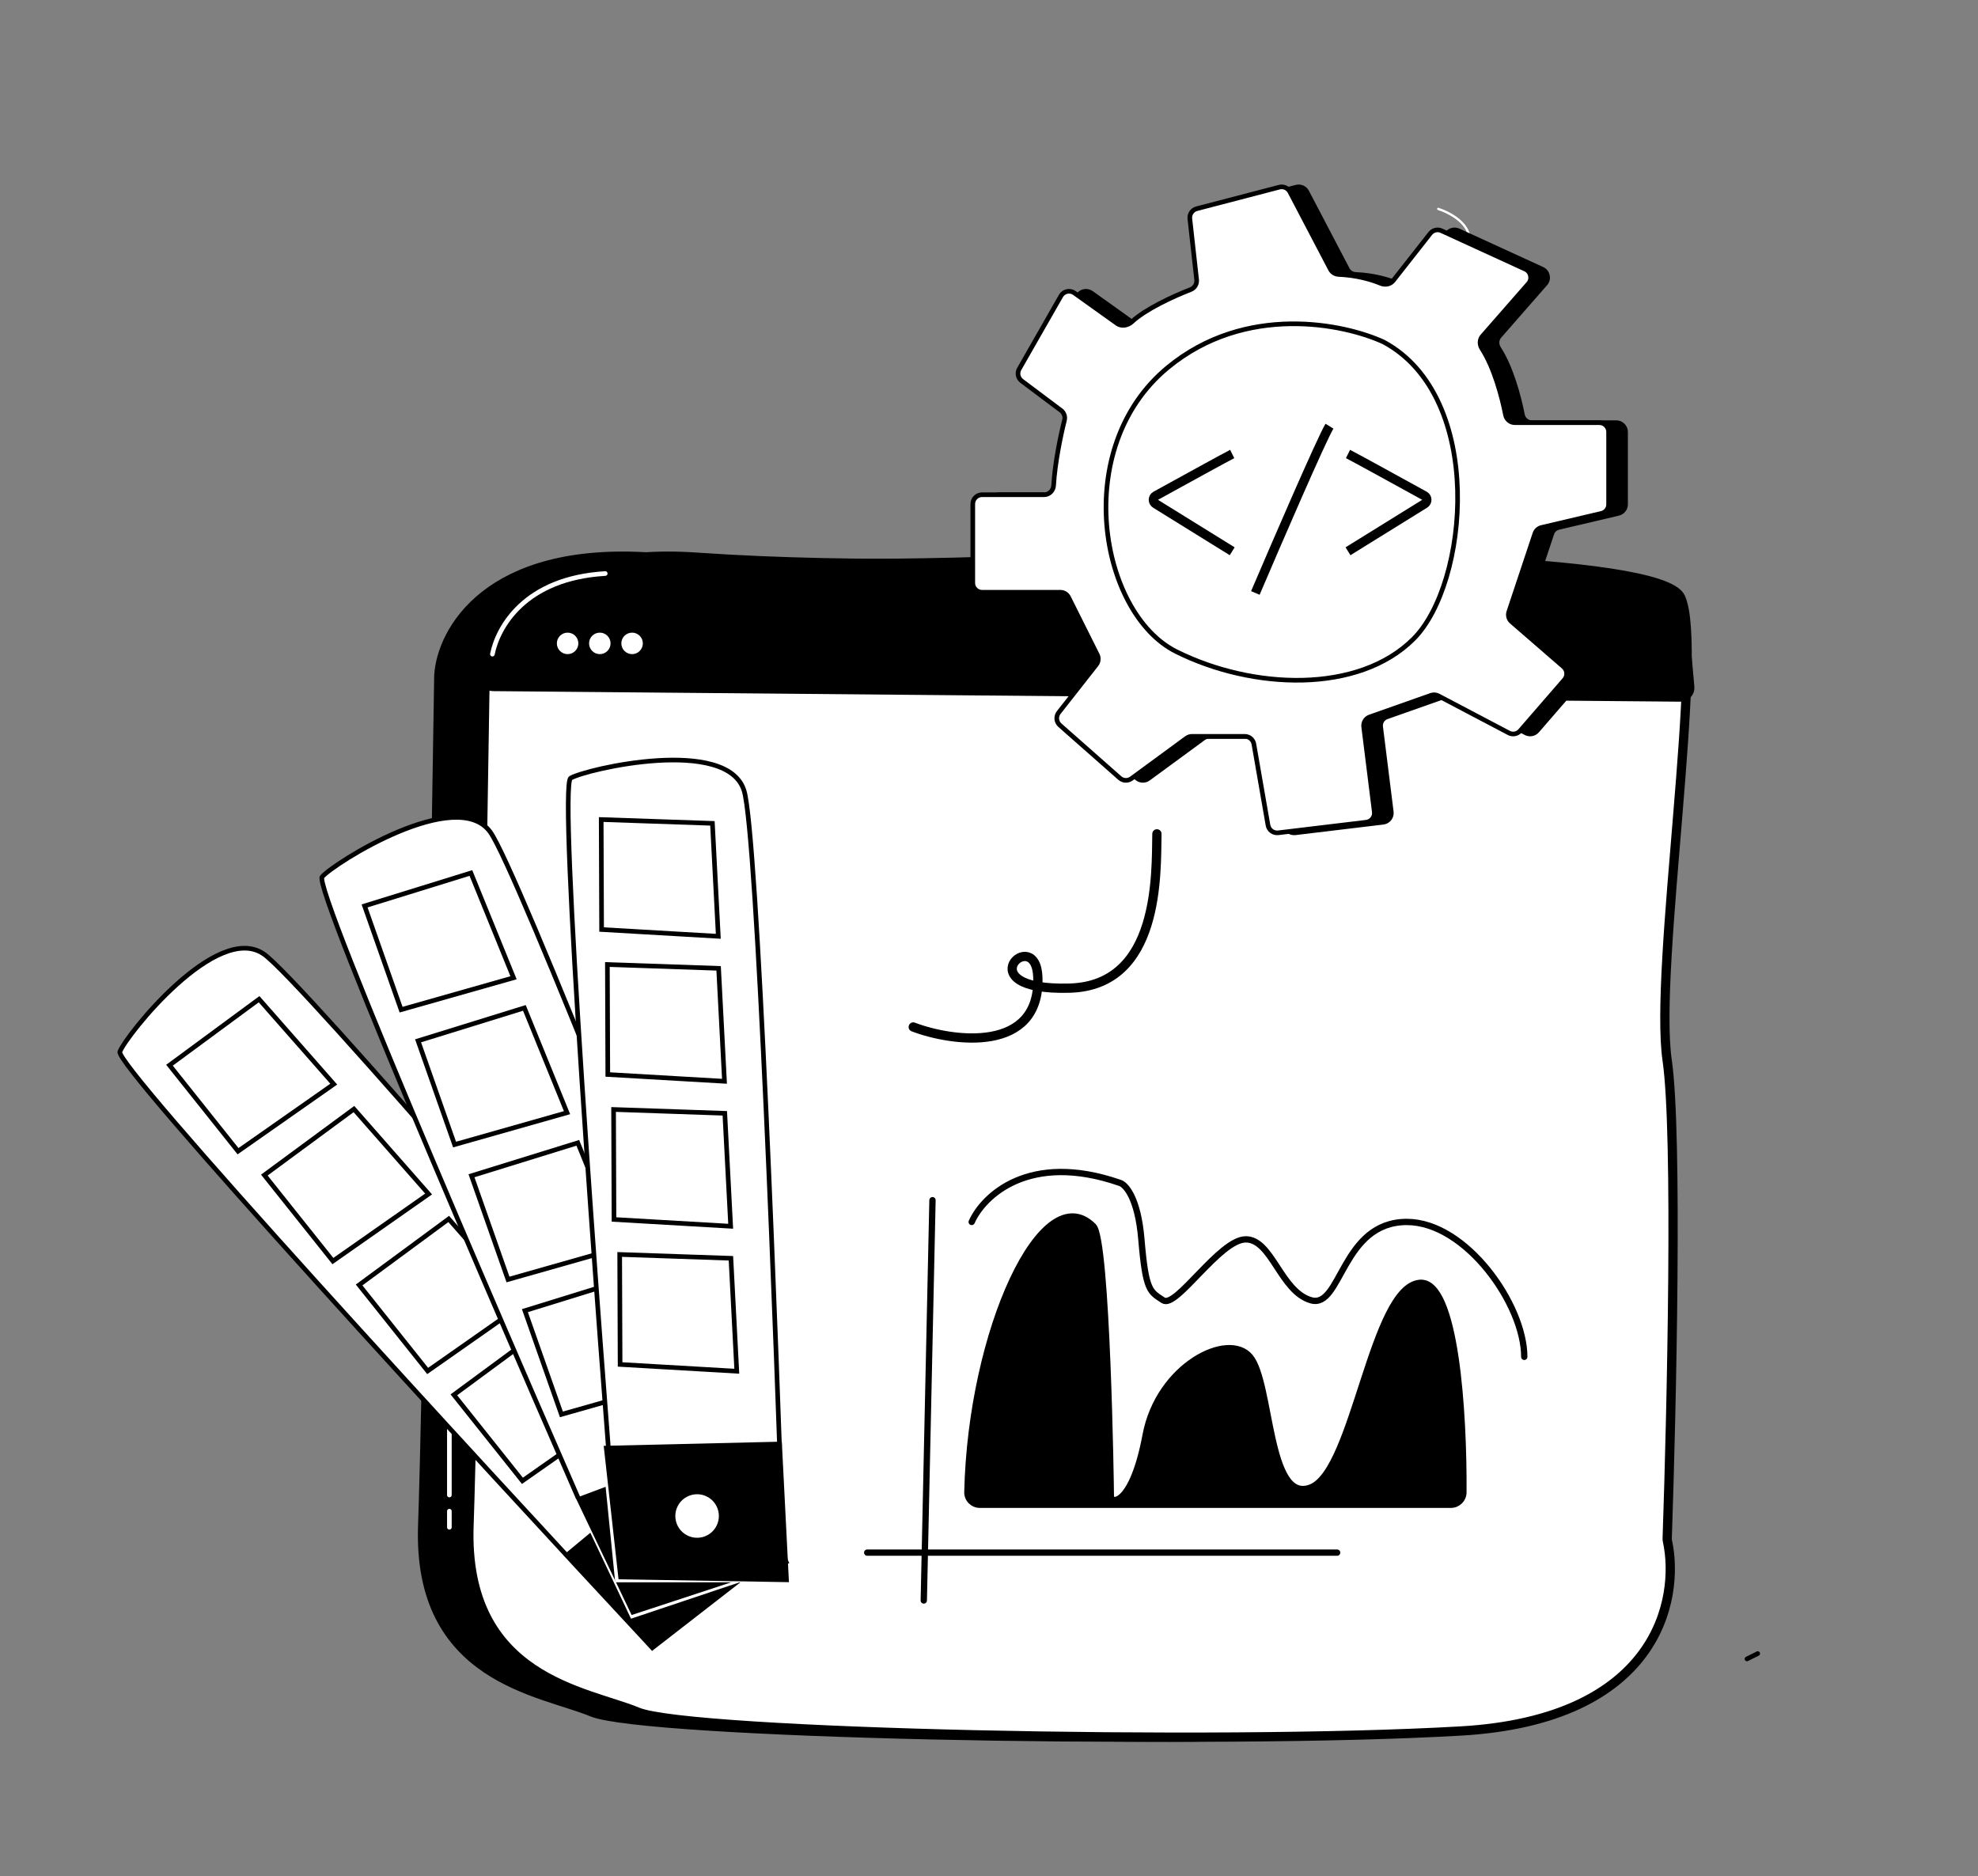
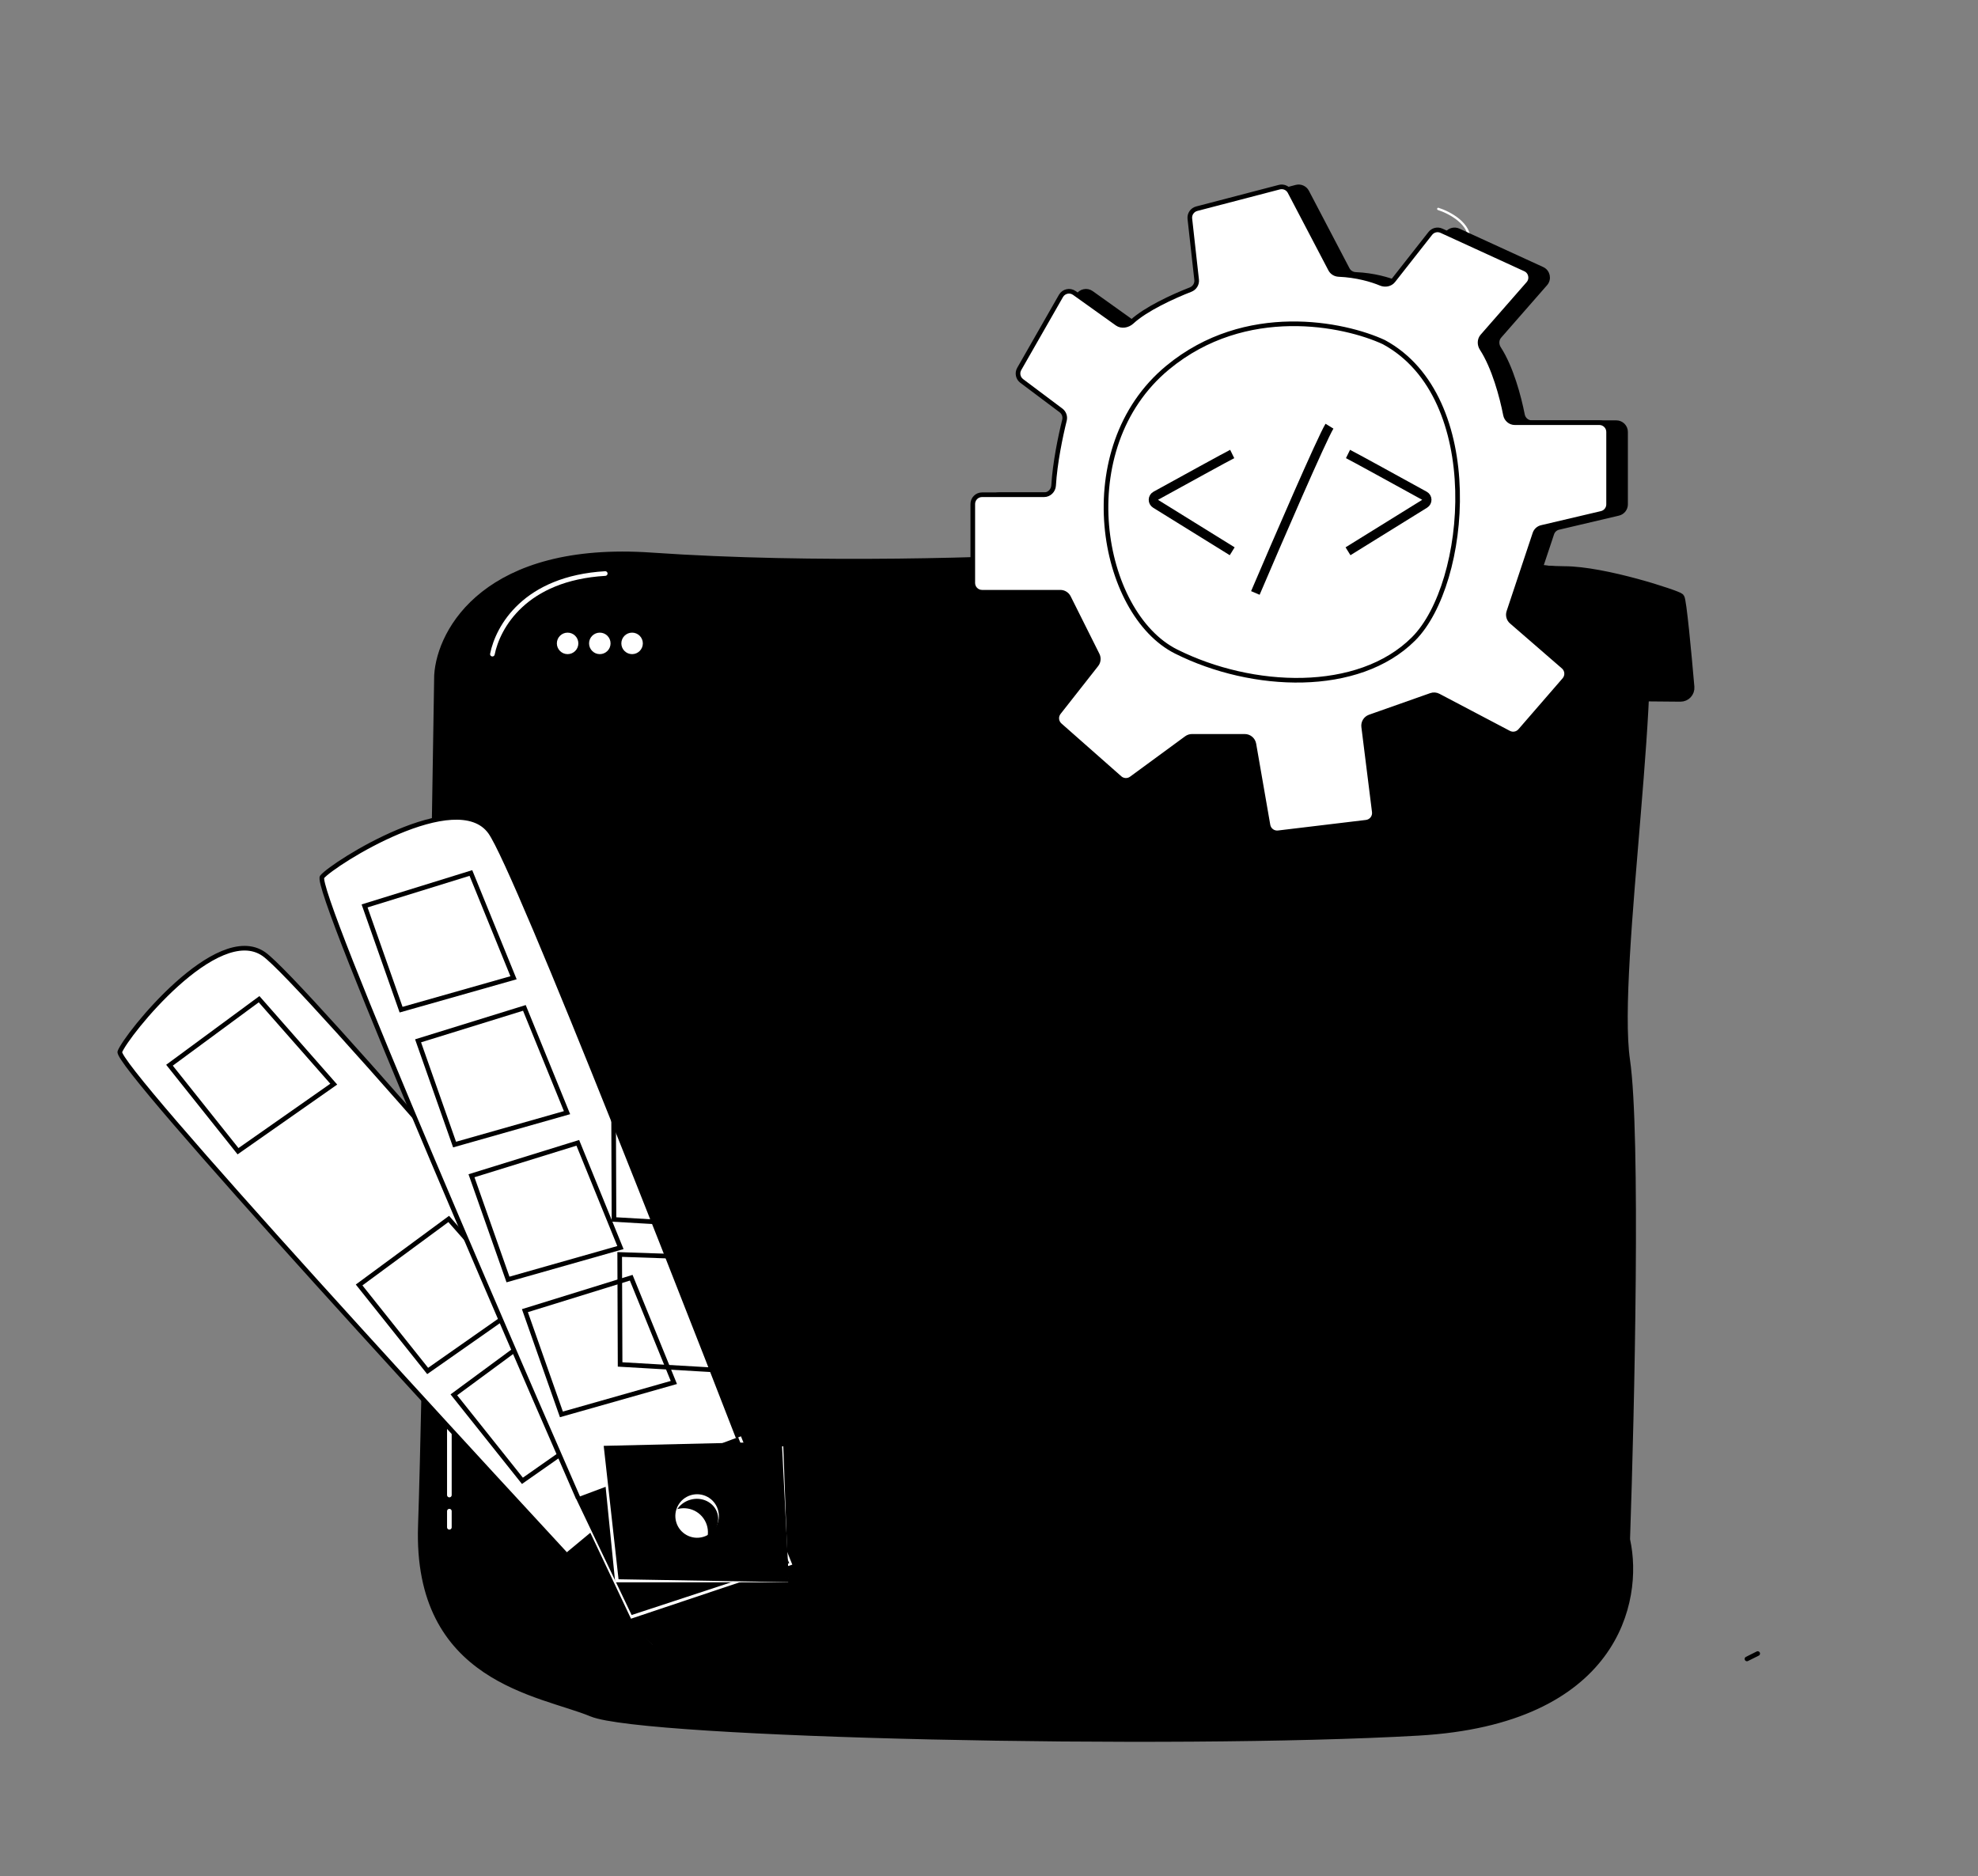
<svg xmlns="http://www.w3.org/2000/svg" width="427" height="405" viewBox="0 0 427 405" fill="none">
  <rect x="0" y="0" width="427" height="405" fill="#808080" stroke="none" />
  <path d="M310.485 45.099C312.89 45.858 317.59 48.319 317.148 52.088" stroke="white" stroke-width="0.5" stroke-linecap="round" />
  <path d="M353.784 128.953C349.602 119.98 271.112 119.437 232.39 120.286C216.514 121.306 175.933 122.734 140.618 120.286C105.303 117.839 95.313 136.261 94.732 145.778C93.958 195.909 92.177 302.8 91.248 329.311C90.086 362.449 116.804 364.998 127.84 369.586C138.876 374.175 252.719 376.724 306.156 373.665C348.629 371.233 353.719 345.452 350.935 332.619C350.899 332.45 350.883 332.29 350.889 332.118C351.856 304.141 353.196 244.736 350.88 228.877C347.976 208.995 359.012 140.169 353.784 128.953Z" fill="black" stroke="black" stroke-width="2" stroke-linecap="round" />
-   <path d="M362.789 128.953C358.623 119.98 280.431 119.437 241.855 120.286C226.039 121.306 185.612 122.734 150.431 120.286C115.25 117.839 105.298 136.261 104.719 145.778C103.948 195.909 102.173 302.8 101.248 329.311C100.09 362.449 126.707 364.998 137.701 369.586C148.695 374.175 262.107 376.724 315.342 373.665C357.655 371.233 362.725 345.45 359.951 332.618C359.915 332.45 359.899 332.291 359.905 332.119C360.869 304.143 362.204 244.736 359.896 228.877C357.003 208.995 367.997 140.169 362.789 128.953Z" fill="white" stroke="black" stroke-width="2" stroke-linecap="round" />
  <path d="M362.766 150.47L106.351 148.191C105.111 148.18 104.187 147.056 104.527 145.863C105.952 140.861 109.642 132.435 116.736 126.129C125.051 118.738 150.155 120.699 161.822 122.624C161.925 122.642 162.02 122.65 162.126 122.651C187.516 122.843 241.806 122.763 257.086 120.911C276.225 118.591 329.002 123.231 337.701 123.231C346.4 123.231 362.059 128.451 362.639 129.031C363.059 129.45 364.142 140.957 364.774 148.305C364.875 149.478 363.943 150.48 362.766 150.47Z" fill="black" stroke="black" stroke-width="2" stroke-linecap="round" />
  <circle cx="122.531" cy="138.886" r="2.32" fill="white" />
  <circle cx="129.484" cy="138.886" r="2.32" fill="white" />
  <circle cx="136.453" cy="138.886" r="2.32" fill="white" />
  <path d="M106.297 141.207C107.457 135.408 113.256 124.832 130.655 123.809" stroke="white" stroke-linecap="round" />
  <path d="M97.008 307.07V322.729" stroke="white" stroke-linecap="round" />
  <path d="M97.008 326.211V329.691" stroke="white" stroke-linecap="round" />
  <path d="M377.125 358.109L379.445 356.949" stroke="black" stroke-linecap="round" />
  <path d="M215.664 106.797H229.05C230.154 106.797 231.047 105.902 231.112 104.8C231.398 99.919 232.608 94.109 233.453 90.724C233.652 89.928 233.364 89.089 232.708 88.597L224.227 82.236C223.42 81.631 223.19 80.519 223.69 79.644L232.697 63.882C233.284 62.854 234.632 62.559 235.596 63.247L244.842 69.852C245.792 70.531 247.146 70.261 248.003 69.468C250.982 66.711 256.836 64.011 260.682 62.514C261.546 62.178 262.088 61.31 261.986 60.389L260.522 47.21C260.412 46.222 261.044 45.304 262.005 45.053L279.838 40.401C280.739 40.166 281.682 40.584 282.114 41.409L290.88 58.144C291.226 58.803 291.909 59.21 292.652 59.242C296.565 59.41 299.781 60.36 301.756 61.186C302.686 61.575 303.804 61.367 304.427 60.574L312.429 50.389C313 49.663 313.995 49.422 314.835 49.807L332.926 58.099C334.142 58.656 334.479 60.227 333.598 61.234L323.678 72.571C323.03 73.311 323.025 74.409 323.56 75.234C326.19 79.284 327.89 85.594 328.661 89.552C328.85 90.521 329.687 91.242 330.674 91.242H348.919C350.024 91.242 350.919 92.137 350.919 93.242V108.873C350.919 109.802 350.28 110.608 349.377 110.82L336.45 113.862C335.775 114.021 335.23 114.518 335.01 115.176L329.381 132.065C329.125 132.833 329.357 133.679 329.968 134.209L341.172 143.919C342.007 144.642 342.097 145.905 341.374 146.74L331.827 157.755C331.219 158.458 330.207 158.648 329.384 158.215L314.176 150.211C313.683 149.951 313.104 149.909 312.579 150.095L299.366 154.758C298.479 155.071 297.93 155.959 298.047 156.892L300.343 175.261C300.48 176.36 299.697 177.362 298.597 177.494L279.6 179.774C278.544 179.901 277.574 179.179 277.391 178.131L274.344 160.612C274.178 159.654 273.346 158.954 272.374 158.954H260.985C260.56 158.954 260.146 159.09 259.803 159.341L247.904 168.067C247.146 168.623 246.103 168.576 245.398 167.954L232.466 156.544C231.671 155.842 231.562 154.642 232.217 153.809L240.332 143.48C240.81 142.872 240.894 142.042 240.548 141.35L234.348 128.949C234.009 128.271 233.316 127.843 232.559 127.843H215.664C214.559 127.843 213.664 126.948 213.664 125.843V108.797C213.664 107.693 214.559 106.797 215.664 106.797Z" fill="black" stroke="black" stroke-linecap="round" />
  <path d="M212 106.797H225.386C226.49 106.797 227.383 105.902 227.448 104.8C227.734 99.919 228.944 94.109 229.789 90.724C229.988 89.928 229.7 89.089 229.044 88.597L220.563 82.236C219.756 81.631 219.526 80.519 220.026 79.644L229.033 63.882C229.62 62.854 230.968 62.559 231.932 63.247L241.178 69.852C242.128 70.531 243.482 70.261 244.339 69.468C247.318 66.711 253.172 64.011 257.018 62.514C257.882 62.178 258.424 61.31 258.322 60.389L256.858 47.21C256.748 46.222 257.38 45.304 258.341 45.053L276.174 40.401C277.075 40.166 278.018 40.584 278.45 41.409L287.216 58.144C287.561 58.803 288.245 59.21 288.988 59.242C292.901 59.41 296.117 60.36 298.092 61.186C299.022 61.575 300.14 61.367 300.763 60.574L308.765 50.389C309.336 49.663 310.331 49.422 311.171 49.807L329.262 58.099C330.478 58.656 330.815 60.227 329.934 61.234L320.014 72.571C319.366 73.311 319.361 74.409 319.896 75.234C322.526 79.284 324.226 85.594 324.997 89.552C325.186 90.521 326.023 91.242 327.01 91.242H345.255C346.359 91.242 347.255 92.137 347.255 93.242V108.873C347.255 109.802 346.616 110.608 345.713 110.82L332.786 113.862C332.11 114.021 331.566 114.518 331.346 115.176L325.717 132.065C325.461 132.833 325.693 133.679 326.304 134.209L337.508 143.919C338.343 144.642 338.433 145.905 337.71 146.74L328.163 157.755C327.555 158.458 326.543 158.648 325.72 158.215L310.512 150.211C310.019 149.951 309.44 149.909 308.915 150.095L295.702 154.758C294.815 155.071 294.266 155.959 294.383 156.892L296.679 175.261C296.816 176.36 296.033 177.362 294.933 177.494L275.936 179.774C274.88 179.901 273.909 179.179 273.727 178.131L270.68 160.612C270.514 159.654 269.682 158.954 268.71 158.954H257.321C256.896 158.954 256.482 159.09 256.139 159.341L244.24 168.067C243.482 168.623 242.439 168.576 241.734 167.954L228.802 156.544C228.007 155.842 227.898 154.642 228.553 153.809L236.668 143.48C237.146 142.872 237.23 142.042 236.884 141.35L230.684 128.949C230.345 128.271 229.652 127.843 228.895 127.843H212C210.895 127.843 210 126.948 210 125.843V108.797C210 107.693 210.895 106.797 212 106.797Z" fill="white" stroke="black" stroke-linecap="round" />
  <path d="M252.078 79.348C268.915 65.439 290.204 69.893 298.745 73.858C320.701 85.756 317.05 126.012 305.155 137.907C293.259 149.803 270.379 148.888 253.908 140.652C237.438 132.417 231.032 96.734 252.078 79.348Z" fill="white" stroke="black" stroke-linecap="round" />
  <path d="M287 92C285.33 94.717 275.638 117.132 271 128" stroke="black" stroke-width="2" />
  <path d="M266 98C265.022 98.481 255.373 103.782 249.494 107.02C248.824 107.389 248.803 108.341 249.453 108.744L266 119" stroke="black" stroke-width="2" />
  <path d="M291 98C291.978 98.481 301.627 103.782 307.506 107.02C308.176 107.389 308.197 108.341 307.547 108.744L291 119" stroke="black" stroke-width="2" />
  <path d="M209.766 263.779C212.27 258.144 222.164 248.563 241.7 255.326C242.952 255.639 245.645 258.52 246.396 267.536C247.335 278.807 248.275 278.807 251.092 280.686C253.91 282.564 263.303 267.536 268.938 267.536C274.573 267.536 276.452 278.807 283.027 280.686C289.601 282.564 289.601 263.779 303.69 263.779C316.465 263.779 329.05 281.625 329.05 292.896" stroke="black" stroke-width="1.364" stroke-linecap="round" />
  <path d="M201.3 259.082L199.422 345.492" stroke="black" stroke-width="1.364" stroke-linecap="round" />
  <path d="M187.211 335.16H288.649" stroke="black" stroke-width="1.364" stroke-linecap="round" />
-   <path d="M313.202 324.829H211.533C210.026 324.829 208.802 323.607 208.835 322.1C209.616 287.347 225.059 253.738 236.043 264.719C239.013 267.689 239.8 321.074 239.8 322.952C239.8 324.831 244.496 324.829 247.314 309.803C250.131 294.777 265.159 287.261 269.856 292.897C274.552 298.532 273.612 324.829 283.005 321.074C292.397 317.319 296.154 277.867 306.486 276.928C314.321 276.215 316.023 305.267 315.912 322.162C315.903 323.648 314.688 324.829 313.202 324.829Z" fill="black" stroke="black" stroke-width="1.364" stroke-linecap="round" />
+   <path d="M313.202 324.829H211.533C209.616 287.347 225.059 253.738 236.043 264.719C239.013 267.689 239.8 321.074 239.8 322.952C239.8 324.831 244.496 324.829 247.314 309.803C250.131 294.777 265.159 287.261 269.856 292.897C274.552 298.532 273.612 324.829 283.005 321.074C292.397 317.319 296.154 277.867 306.486 276.928C314.321 276.215 316.023 305.267 315.912 322.162C315.903 323.648 314.688 324.829 313.202 324.829Z" fill="black" stroke="black" stroke-width="1.364" stroke-linecap="round" />
  <path d="M140.822 355.703L169.058 333.779C135.064 293.548 65.056 211.663 56.984 205.973C46.894 198.86 27.285 223.379 25.872 227.031C24.742 229.953 102.035 314.03 140.822 355.703Z" fill="white" stroke="black" stroke-linecap="round" />
  <path d="M36.587 229.945L55.928 215.694L72.05 234.03L51.385 248.51L36.587 229.945Z" stroke="black" stroke-linecap="round" />
-   <path d="M57.063 253.66L76.405 239.409L92.526 257.745L71.862 272.225L57.063 253.66Z" stroke="black" stroke-linecap="round" />
  <path d="M77.524 277.382L96.866 263.131L112.987 281.467L92.323 295.947L77.524 277.382Z" stroke="black" stroke-linecap="round" />
  <path d="M97.977 301.097L117.319 286.846L133.44 305.182L112.776 319.662L97.977 301.097Z" stroke="black" stroke-linecap="round" />
  <path fill-rule="evenodd" clip-rule="evenodd" d="M150.379 312.479L122.372 335.726L141.369 354.928L169.058 333.78L150.379 312.479ZM142.813 339.683C145.385 341.496 148.94 340.881 150.753 338.309C152.566 335.737 151.951 332.182 149.379 330.369C146.807 328.556 143.252 329.171 141.439 331.743C139.625 334.315 140.241 337.87 142.813 339.683Z" fill="black" />
  <path d="M122.372 335.726L122.053 335.342L121.633 335.69L122.017 336.078L122.372 335.726ZM150.379 312.479L150.755 312.15L150.434 311.784L150.06 312.095L150.379 312.479ZM141.369 354.928L141.014 355.28L141.323 355.592L141.673 355.325L141.369 354.928ZM169.058 333.78L169.362 334.178L169.787 333.853L169.434 333.451L169.058 333.78ZM122.691 336.111L150.698 312.864L150.06 312.095L122.053 335.342L122.691 336.111ZM141.725 354.576L122.728 335.375L122.017 336.078L141.014 355.28L141.725 354.576ZM168.755 333.383L141.066 354.531L141.673 355.325L169.362 334.178L168.755 333.383ZM150.003 312.809L168.682 334.11L169.434 333.451L150.755 312.15L150.003 312.809ZM150.344 338.021C148.69 340.367 145.447 340.929 143.101 339.275L142.525 340.092C145.322 342.064 149.189 341.395 151.161 338.597L150.344 338.021ZM149.091 330.778C151.437 332.432 151.998 335.675 150.344 338.021L151.161 338.597C153.134 335.8 152.464 331.933 149.667 329.96L149.091 330.778ZM141.847 332.031C143.501 329.685 146.744 329.124 149.091 330.778L149.667 329.96C146.869 327.988 143.002 328.657 141.03 331.455L141.847 332.031ZM143.101 339.275C140.754 337.621 140.193 334.378 141.847 332.031L141.03 331.455C139.058 334.253 139.727 338.12 142.525 340.092L143.101 339.275Z" fill="black" />
  <path d="M135.852 348.575L169.722 337.141C150.826 287.977 111.595 187.642 105.839 179.616C98.645 169.583 72.071 186.303 69.537 189.288C67.51 191.677 112.902 296.475 135.852 348.575Z" fill="white" stroke="black" stroke-linecap="round" />
  <path d="M78.705 195.559L101.654 188.451L110.859 211.065L86.585 217.955L78.705 195.559Z" stroke="black" stroke-linecap="round" />
  <path d="M90.252 224.681L113.201 217.572L122.406 240.186L98.132 247.076L90.252 224.681Z" stroke="black" stroke-linecap="round" />
  <path d="M101.783 253.806L124.732 246.697L133.937 269.311L109.663 276.201L101.783 253.806Z" stroke="black" stroke-linecap="round" />
  <path d="M113.314 282.927L136.263 275.818L145.468 298.432L121.194 305.322L113.314 282.927Z" stroke="black" stroke-linecap="round" />
  <mask id="path-34-outside-1_8162_29743" maskUnits="userSpaceOnUse" x="118.672" y="300.983" width="59.067" height="58.147" fill="black">
    <rect fill="white" x="118.672" y="300.983" width="59.067" height="58.147" />
    <path fill-rule="evenodd" clip-rule="evenodd" d="M159.392 311.336L125.415 324.25L136.741 348.193L169.718 337.142L159.392 311.336ZM143.213 334.392C145.01 336.898 148.54 337.443 151.097 335.609C153.655 333.775 154.271 330.257 152.474 327.751C150.677 325.245 147.147 324.7 144.589 326.534C142.032 328.368 141.416 331.886 143.213 334.392Z" />
  </mask>
  <path fill-rule="evenodd" clip-rule="evenodd" d="M159.392 311.336L125.415 324.25L136.741 348.193L169.718 337.142L159.392 311.336ZM143.213 334.392C145.01 336.898 148.54 337.443 151.097 335.609C153.655 333.775 154.271 330.257 152.474 327.751C150.677 325.245 147.147 324.7 144.589 326.534C142.032 328.368 141.416 331.886 143.213 334.392Z" fill="black" />
  <path d="M125.415 324.25L125.059 323.315L124.048 323.7L124.511 324.678L125.415 324.25ZM159.392 311.336L160.321 310.965L159.955 310.052L159.037 310.401L159.392 311.336ZM136.741 348.193L135.837 348.62L136.217 349.423L137.059 349.141L136.741 348.193ZM169.718 337.142L170.035 338.09L171.04 337.754L170.646 336.771L169.718 337.142ZM125.77 325.185L159.747 312.271L159.037 310.401L125.059 323.315L125.77 325.185ZM137.645 347.765L126.319 323.822L124.511 324.678L135.837 348.62L137.645 347.765ZM169.4 336.194L136.424 347.245L137.059 349.141L170.035 338.09L169.4 336.194ZM158.464 311.708L168.789 337.514L170.646 336.771L160.321 310.965L158.464 311.708ZM150.515 334.796C148.391 336.32 145.49 335.851 144.026 333.809L142.4 334.975C144.53 337.945 148.69 338.566 151.68 336.422L150.515 334.796ZM151.661 328.334C153.125 330.376 152.639 333.273 150.515 334.796L151.68 336.422C154.671 334.277 155.417 330.138 153.286 327.168L151.661 328.334ZM145.172 327.346C147.296 325.823 150.197 326.292 151.661 328.334L153.286 327.168C151.156 324.198 146.997 323.577 144.007 325.721L145.172 327.346ZM144.026 333.809C142.561 331.767 143.048 328.87 145.172 327.346L144.007 325.721C141.016 327.866 140.27 332.004 142.4 334.975L144.026 333.809Z" fill="white" mask="url(#path-34-outside-1_8162_29743)" />
  <path fill-rule="evenodd" clip-rule="evenodd" d="M159.065 310.885L124.977 323.644L136.614 348.02L169.712 337.139L159.065 310.885ZM142.996 334.096C144.83 336.653 148.39 337.24 150.947 335.406C153.505 333.572 154.091 330.012 152.257 327.455C150.423 324.897 146.864 324.311 144.306 326.145C141.749 327.979 141.163 331.539 142.996 334.096Z" fill="black" />
  <path d="M124.977 323.644L124.802 323.176L124.291 323.367L124.526 323.86L124.977 323.644ZM159.065 310.885L159.529 310.697L159.346 310.246L158.89 310.417L159.065 310.885ZM136.614 348.02L136.163 348.236L136.353 348.632L136.77 348.495L136.614 348.02ZM169.712 337.139L169.869 337.614L170.377 337.447L170.176 336.952L169.712 337.139ZM125.152 324.113L159.241 311.354L158.89 310.417L124.802 323.176L125.152 324.113ZM137.065 347.805L125.428 323.429L124.526 323.86L136.163 348.236L137.065 347.805ZM169.556 336.664L136.458 347.545L136.77 348.495L169.869 337.614L169.556 336.664ZM158.602 311.073L169.249 337.327L170.176 336.952L159.529 310.697L158.602 311.073ZM150.656 334.999C148.323 336.672 145.076 336.137 143.403 333.804L142.59 334.387C144.585 337.169 148.457 337.807 151.239 335.812L150.656 334.999ZM151.851 327.746C153.524 330.079 152.989 333.326 150.656 334.999L151.239 335.812C154.02 333.817 154.658 329.945 152.664 327.163L151.851 327.746ZM144.598 326.551C146.931 324.878 150.178 325.413 151.851 327.746L152.664 327.163C150.669 324.382 146.797 323.744 144.015 325.739L144.598 326.551ZM143.403 333.804C141.73 331.472 142.265 328.224 144.598 326.551L144.015 325.739C141.233 327.733 140.595 331.605 142.59 334.387L143.403 333.804Z" fill="black" />
-   <path d="M133.506 340.204L169.252 340.528C167.552 287.885 163.45 180.231 160.65 170.76C157.149 158.921 126.558 165.985 123.185 167.973C120.486 169.563 128.941 283.456 133.506 340.204Z" fill="white" stroke="black" stroke-linecap="round" />
  <path d="M129.784 176.911L153.795 177.735L155.062 202.117L129.872 200.653L129.784 176.911Z" stroke="black" stroke-linecap="round" />
  <path d="M131.12 208.208L155.131 209.032L156.398 233.414L131.208 231.95L131.12 208.208Z" stroke="black" stroke-linecap="round" />
  <path d="M132.456 239.501L156.467 240.325L157.734 264.707L132.544 263.243L132.456 239.501Z" stroke="black" stroke-linecap="round" />
  <path d="M133.776 270.798L157.787 271.621L159.054 296.004L133.864 294.539L133.776 270.798Z" stroke="black" stroke-linecap="round" />
  <mask id="path-43-outside-2_8162_29743" maskUnits="userSpaceOnUse" x="124.696" y="302.007" width="53.252" height="49.875" fill="black">
    <rect fill="white" x="124.696" y="302.007" width="53.252" height="49.875" />
    <path fill-rule="evenodd" clip-rule="evenodd" d="M168.128 313.248L131.111 314.672L133.707 340.562L169.122 340.564L168.128 313.248ZM144.664 329.703C145.522 332.604 148.717 334.217 151.8 333.306C154.884 332.394 156.688 329.303 155.83 326.402C154.972 323.5 151.777 321.887 148.694 322.799C145.611 323.711 143.806 326.802 144.664 329.703Z" />
  </mask>
-   <path fill-rule="evenodd" clip-rule="evenodd" d="M168.128 313.248L131.111 314.672L133.707 340.562L169.122 340.564L168.128 313.248ZM144.664 329.703C145.522 332.604 148.717 334.217 151.8 333.306C154.884 332.394 156.688 329.303 155.83 326.402C154.972 323.5 151.777 321.887 148.694 322.799C145.611 323.711 143.806 326.802 144.664 329.703Z" fill="black" />
  <path d="M131.111 314.672L131.073 313.672L130.01 313.713L130.116 314.771L131.111 314.672ZM168.128 313.248L169.127 313.211L169.091 312.21L168.089 312.248L168.128 313.248ZM133.707 340.562L132.712 340.662L132.802 341.562L133.707 341.562L133.707 340.562ZM169.122 340.564L169.122 341.564L170.159 341.564L170.121 340.528L169.122 340.564ZM131.149 315.671L168.166 314.247L168.089 312.248L131.073 313.672L131.149 315.671ZM134.702 340.463L132.106 314.572L130.116 314.771L132.712 340.662L134.702 340.463ZM169.122 339.564L133.707 339.562L133.707 341.562L169.122 341.564L169.122 339.564ZM167.128 313.284L168.122 340.601L170.121 340.528L169.127 313.211L167.128 313.284ZM151.517 332.347C148.907 333.118 146.308 331.737 145.623 329.42L143.705 329.987C144.736 333.472 148.527 335.316 152.084 334.265L151.517 332.347ZM154.871 326.685C155.556 329.003 154.126 331.575 151.517 332.347L152.084 334.265C155.641 333.213 157.82 329.603 156.789 326.118L154.871 326.685ZM148.978 323.758C151.587 322.986 154.186 324.368 154.871 326.685L156.789 326.118C155.759 322.633 151.968 320.788 148.41 321.84L148.978 323.758ZM145.623 329.42C144.938 327.102 146.368 324.53 148.978 323.758L148.41 321.84C144.853 322.892 142.675 326.502 143.705 329.987L145.623 329.42Z" fill="white" mask="url(#path-43-outside-2_8162_29743)" />
  <mask id="path-45-outside-3_8162_29743" maskUnits="userSpaceOnUse" x="124.289" y="300.636" width="53.819" height="51.793" fill="black">
    <rect fill="white" x="124.289" y="300.636" width="53.819" height="51.793" />
    <path fill-rule="evenodd" clip-rule="evenodd" d="M167.825 312.228L131.438 313.084L134.423 339.929L169.259 340.523L167.825 312.228ZM145.023 328.872C145.915 331.89 149.085 333.613 152.103 332.72C155.12 331.828 156.843 328.658 155.951 325.641C155.059 322.623 151.889 320.9 148.872 321.792C145.854 322.684 144.131 325.854 145.023 328.872Z" />
  </mask>
  <path fill-rule="evenodd" clip-rule="evenodd" d="M167.825 312.228L131.438 313.084L134.423 339.929L169.259 340.523L167.825 312.228ZM145.023 328.872C145.915 331.89 149.085 333.613 152.103 332.72C155.12 331.828 156.843 328.658 155.951 325.641C155.059 322.623 151.889 320.9 148.872 321.792C145.854 322.684 144.131 325.854 145.023 328.872Z" fill="black" />
  <path d="M131.438 313.084L131.414 312.084L130.323 312.11L130.444 313.194L131.438 313.084ZM167.825 312.228L168.824 312.177L168.775 311.205L167.802 311.228L167.825 312.228ZM134.423 339.929L133.43 340.04L133.527 340.914L134.406 340.929L134.423 339.929ZM169.259 340.523L169.242 341.522L170.312 341.541L170.258 340.472L169.259 340.523ZM131.461 314.083L167.849 313.228L167.802 311.228L131.414 312.084L131.461 314.083ZM135.417 339.819L132.431 312.973L130.444 313.194L133.43 340.04L135.417 339.819ZM169.276 339.523L134.441 338.929L134.406 340.929L169.242 341.522L169.276 339.523ZM166.827 312.279L168.261 340.573L170.258 340.472L168.824 312.177L166.827 312.279ZM151.819 331.761C149.331 332.497 146.718 331.076 145.982 328.588L144.064 329.155C145.113 332.703 148.839 334.728 152.386 333.679L151.819 331.761ZM154.992 325.924C155.728 328.412 154.307 331.026 151.819 331.761L152.386 333.679C155.934 332.63 157.959 328.904 156.91 325.357L154.992 325.924ZM149.155 322.751C151.643 322.015 154.257 323.436 154.992 325.924L156.91 325.357C155.861 321.81 152.135 319.784 148.588 320.833L149.155 322.751ZM145.982 328.588C145.246 326.1 146.667 323.487 149.155 322.751L148.588 320.833C145.041 321.882 143.015 325.608 144.064 329.155L145.982 328.588Z" fill="black" mask="url(#path-45-outside-3_8162_29743)" />
  <path d="M197.146 221.693C205.69 224.953 224.515 227.41 224.047 211.033C223.712 199.293 208.055 213.961 230.913 213.308C250.465 212.75 249.577 188.456 249.748 180.001" stroke="black" stroke-width="2" stroke-linecap="round" />
</svg>